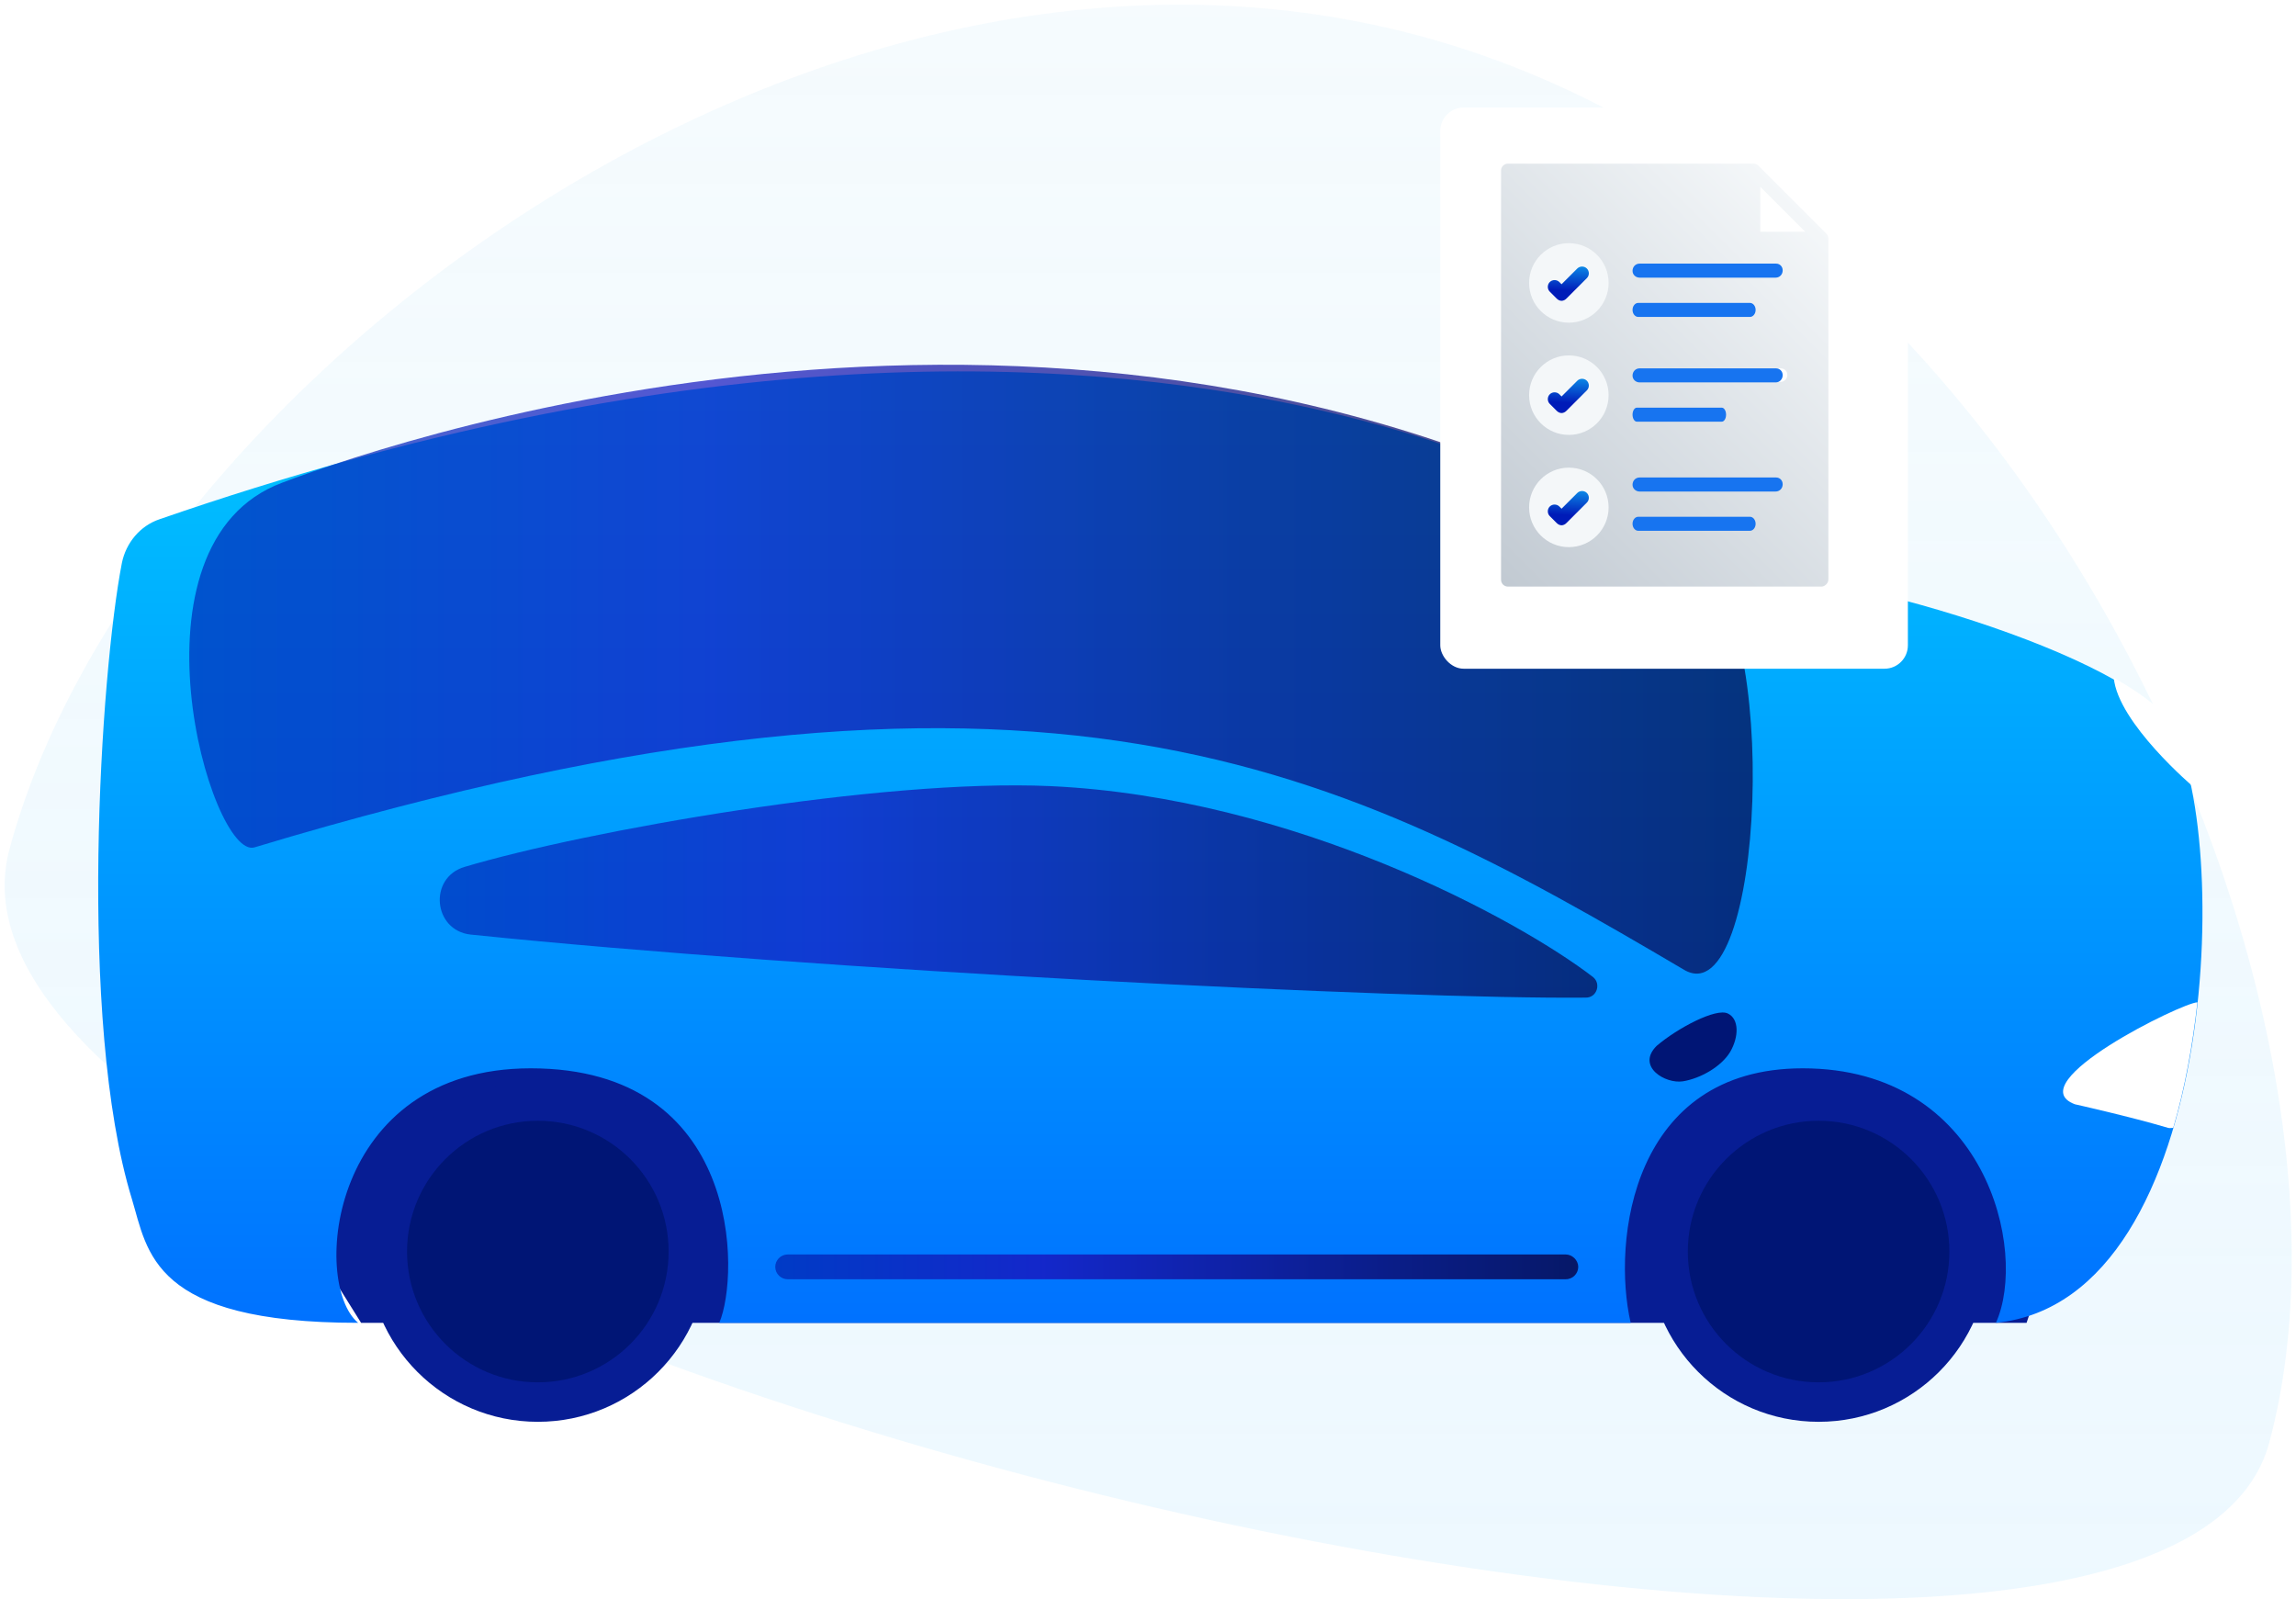
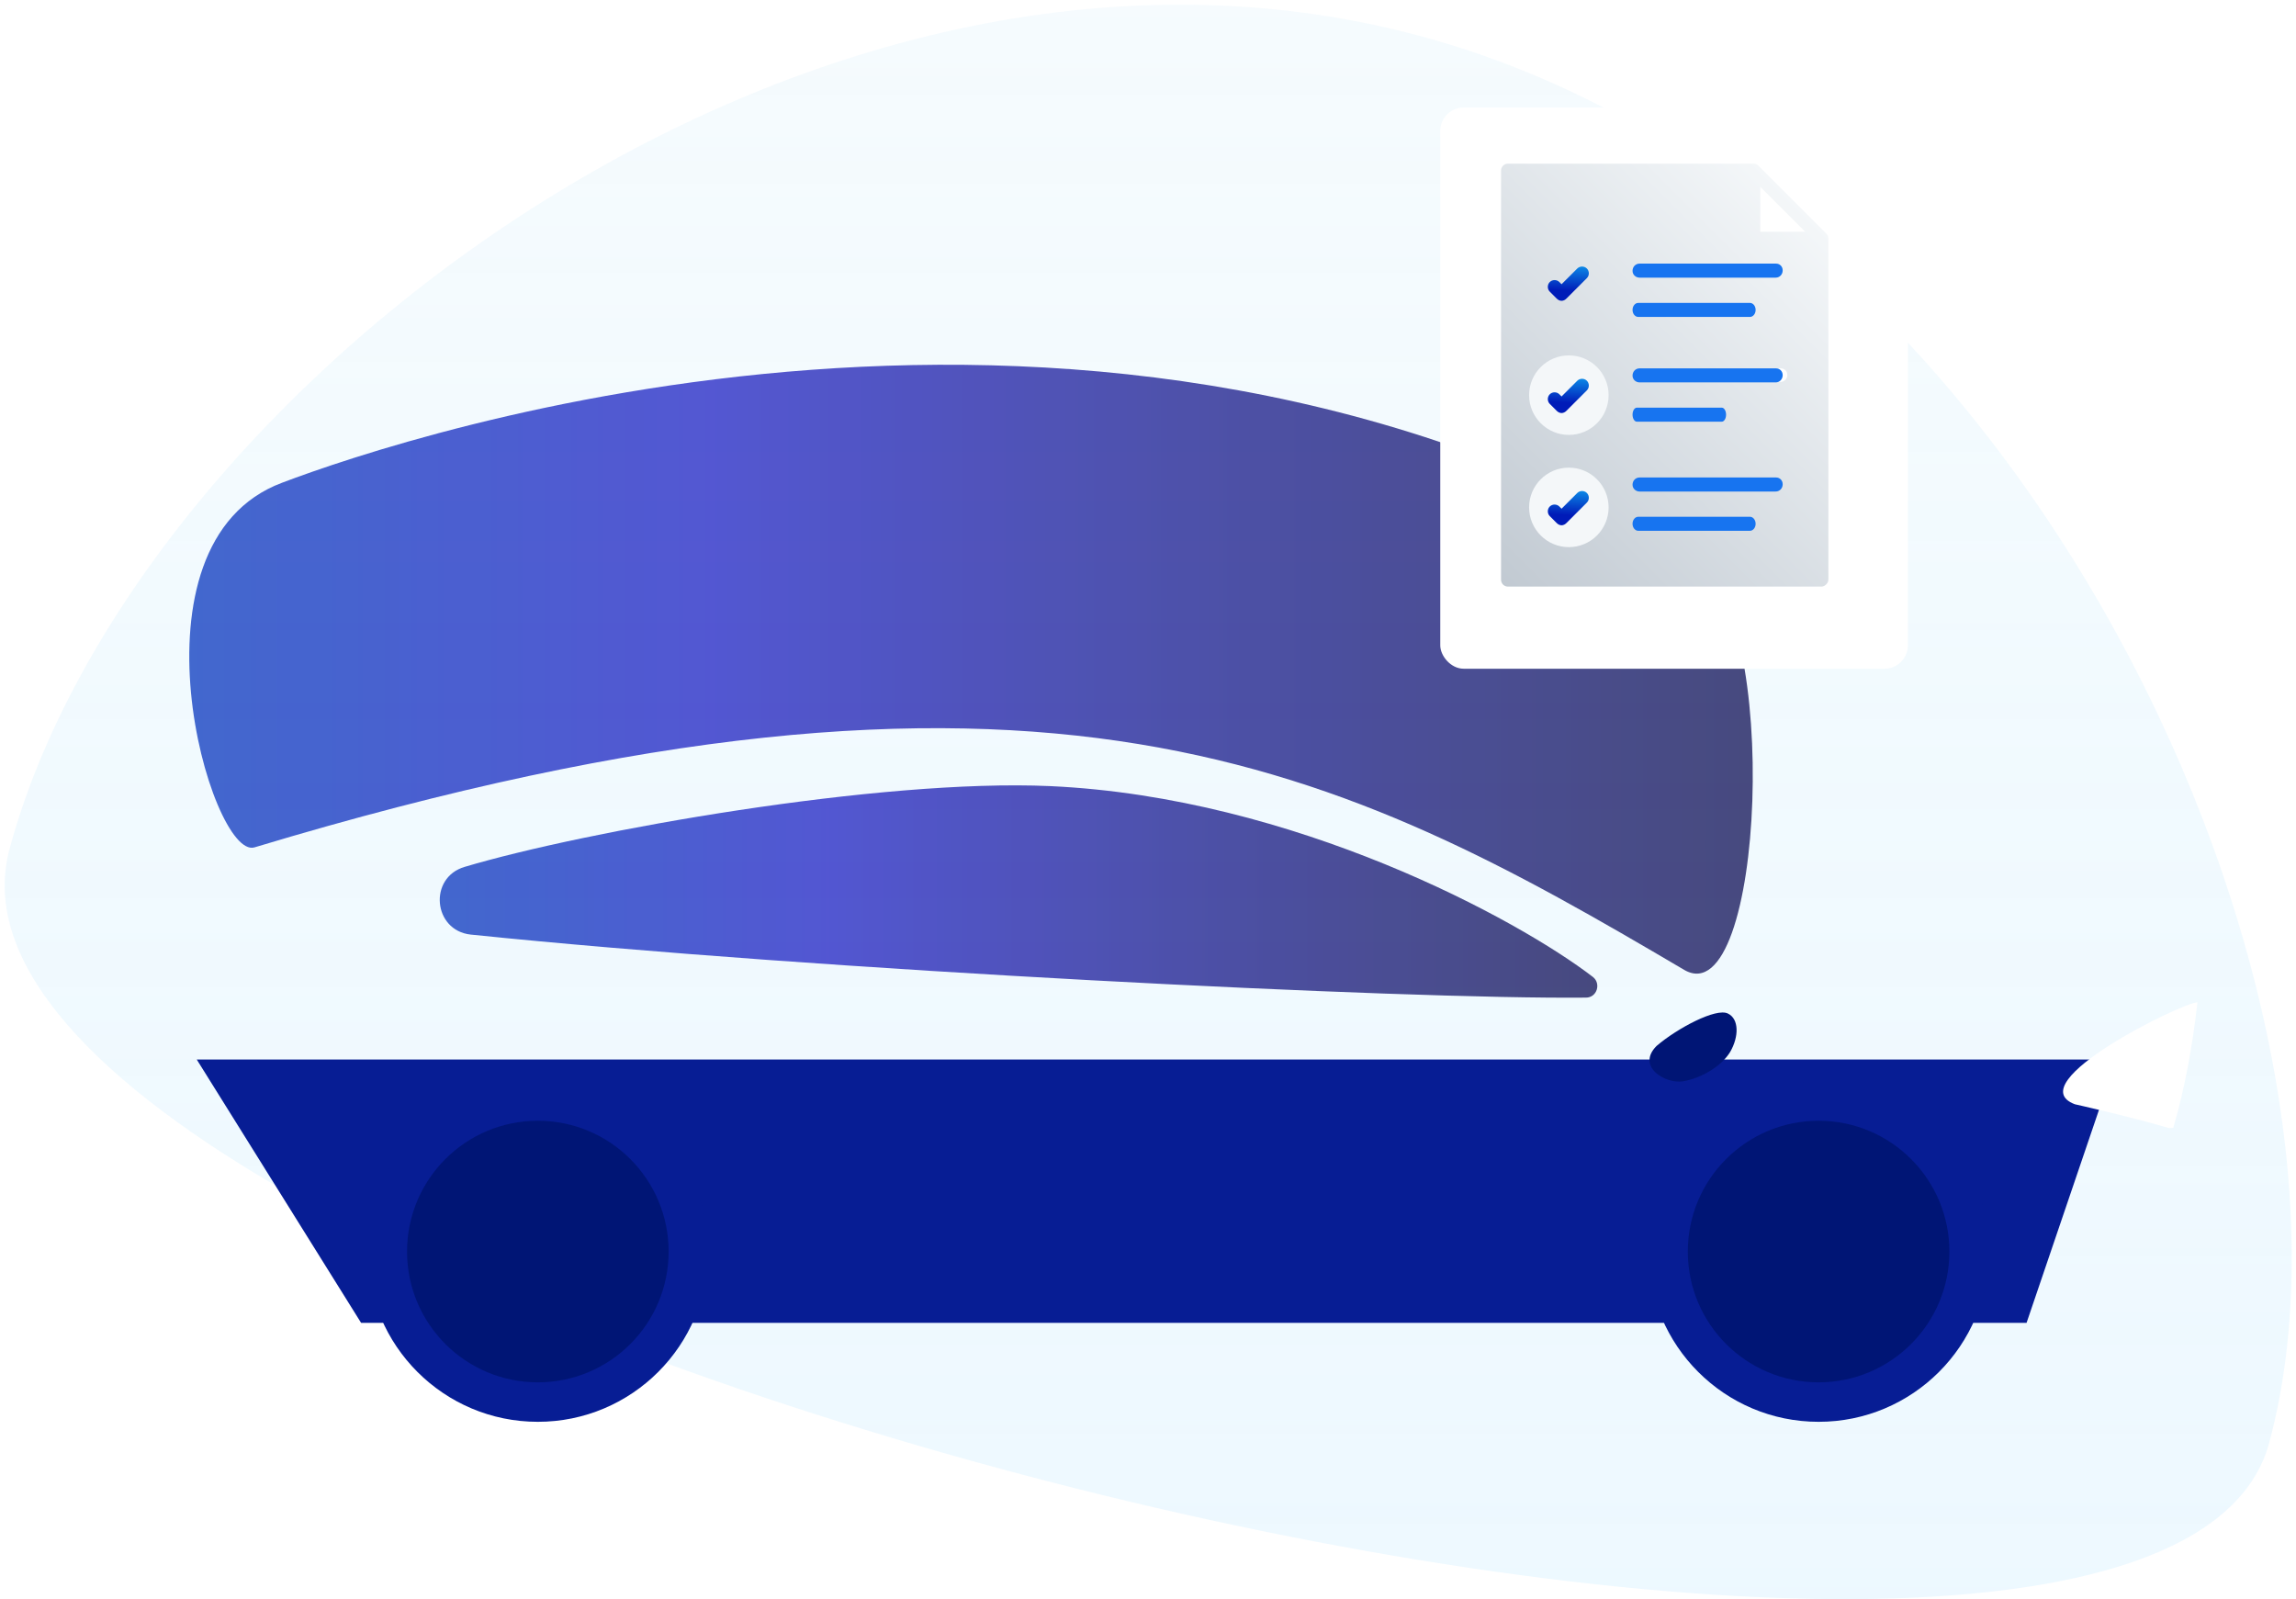
<svg xmlns="http://www.w3.org/2000/svg" width="491" height="342" viewBox="0 0 491 342" fill="none">
  <path opacity="0.7" fill-rule="evenodd" clip-rule="evenodd" d="M485.283 308.485C510.509 214.681 434.386 42.587 303.273 7.584C172.159 -27.42 28.293 83.932 2.03 181.587C-24.232 279.243 460.056 402.289 485.283 308.485Z" fill="url(#relatorio-de-visita-tecnica-paint-0)" />
  <path d="M433.381 282.877H77.22L42.07 226.561H452.531L433.381 282.877Z" fill="#071D94" />
  <path d="M388.91 304.042C409.018 304.042 425.32 287.741 425.32 267.632C425.32 247.524 409.018 231.222 388.91 231.222C368.801 231.222 352.5 247.524 352.5 267.632C352.5 287.741 368.801 304.042 388.91 304.042Z" fill="#071D94" />
  <path d="M388.908 295.601C404.354 295.601 416.877 283.079 416.877 267.632C416.877 252.185 404.354 239.663 388.908 239.663C373.461 239.663 360.939 252.185 360.939 267.632C360.939 283.079 373.461 295.601 388.908 295.601Z" fill="#001575" />
-   <path d="M463.366 154.119C452.027 138.875 389.035 120.355 361.696 121.363C361.696 121.363 255.742 34.307 34.134 111.032C29.976 112.418 26.953 116.072 26.071 120.355C21.535 143.663 16.496 218.246 28.212 256.42C31.614 267.632 32.37 282.876 76.591 282.876C66.512 274.561 70.291 228.451 113.505 228.451C158.607 228.451 158.229 272.546 153.82 282.876H348.719C344.688 265.364 348.971 228.451 385.507 228.451C424.688 228.451 433.759 267.506 426.83 282.876C475.839 277.963 477.35 172.891 463.366 154.119Z" fill="url(#relatorio-de-visita-tecnica-paint-1)" />
-   <path d="M469.16 168.356C468.026 163.064 466.64 158.655 465.002 155.757C464.624 155.253 464.12 154.623 463.743 154.119C462.735 152.86 461.601 151.726 460.467 150.592C458.199 148.702 455.301 146.812 452.026 144.922C452.908 154.623 469.16 168.356 469.16 168.356Z" fill="white" />
  <path d="M443.712 236.136C443.712 236.136 455.554 238.782 463.618 241.175C463.995 241.301 464.373 241.175 464.751 241.175C467.271 232.608 468.909 223.412 469.917 214.341C466.767 214.341 431.617 231.601 443.712 236.136Z" fill="white" />
  <path d="M115.016 304.042C135.125 304.042 151.426 287.741 151.426 267.632C151.426 247.524 135.125 231.222 115.016 231.222C94.908 231.222 78.606 247.524 78.606 267.632C78.606 287.741 94.908 304.042 115.016 304.042Z" fill="#071D94" />
  <g opacity="0.85">
    <path opacity="0.85" d="M100.654 199.852C175.237 207.537 300.341 213.711 339.144 213.333C341.538 213.333 342.42 210.309 340.656 208.923C324.782 196.703 276.782 170.498 224.624 168.104C188.214 166.466 125.221 177.679 99.394 185.364C91.583 187.632 92.591 198.97 100.654 199.852Z" fill="url(#relatorio-de-visita-tecnica-paint-2)" />
  </g>
  <g opacity="0.85">
    <path opacity="0.85" d="M362.452 119.473C234.451 43.63 87.3 93.016 60.339 103.221C25.567 116.198 45.095 183.978 54.418 181.206C223.616 130.182 287.491 164.576 360.184 207.411C377.318 217.364 381.098 130.56 362.452 119.473Z" fill="url(#relatorio-de-visita-tecnica-paint-3)" />
  </g>
  <path d="M115.017 295.601C130.463 295.601 142.985 283.079 142.985 267.632C142.985 252.186 130.463 239.664 115.017 239.664C99.57 239.664 87.048 252.186 87.048 267.632C87.048 283.079 99.57 295.601 115.017 295.601Z" fill="#001575" />
-   <path opacity="0.85" d="M334.862 268.262H168.435C166.923 268.262 165.79 269.522 165.79 270.908C165.79 272.42 167.049 273.554 168.435 273.554H334.862C336.374 273.554 337.508 272.294 337.508 270.908C337.508 269.522 336.248 268.262 334.862 268.262Z" fill="url(#relatorio-de-visita-tecnica-paint-4)" />
  <path d="M370.009 224.923C368.119 228.073 363.71 230.593 359.93 231.223C356.151 231.852 349.851 228.073 354.261 223.663C358.67 219.884 366.985 215.474 369.505 216.734C371.899 217.868 371.899 221.648 370.009 224.923Z" fill="#001575" />
  <g filter="url(#relatorio-de-visita-tecnica-filter-0)">
    <rect x="306" y="20" width="100" height="120" rx="5" fill="white" />
  </g>
  <g clip-path="url(#relatorio-de-visita-tecnica-clip-0)">
    <path d="M380.827 55.44H351.613C350.773 55.44 350.12 56.093 350.12 56.933C350.12 57.773 350.867 58.333 351.613 58.333H380.733C381.573 58.333 382.227 57.68 382.227 56.84C382.227 56 381.573 55.44 380.827 55.44ZM380.827 55.44H351.613C350.773 55.44 350.12 56.093 350.12 56.933C350.12 57.773 350.867 58.333 351.613 58.333H380.733C381.573 58.333 382.227 57.68 382.227 56.84C382.227 56 381.573 55.44 380.827 55.44ZM380.827 78.773H351.613C350.773 78.773 350.12 79.427 350.12 80.267C350.12 81.107 350.867 81.667 351.613 81.667H380.733C381.573 81.667 382.227 81.013 382.227 80.173C382.227 79.333 381.573 78.773 380.827 78.773ZM390.907 50.493C391 50.68 391 50.867 391 51.053V123.947C391 124.32 390.813 124.693 390.533 124.973C390.253 125.253 389.88 125.44 389.507 125.44H322.493C321.653 125.44 321 124.787 321 123.947V36.493C321 35.653 321.653 35 322.493 35H374.947C375.133 35 375.32 35 375.507 35.093C375.693 35.187 375.88 35.28 375.973 35.373L390.533 49.933C390.72 50.12 390.813 50.307 390.907 50.493ZM376.44 49.56H386.053L376.44 39.947V49.56Z" fill="url(#relatorio-de-visita-tecnica-paint-5)" />
    <path d="M379.827 78.773H350.613C349.773 78.773 349.12 79.451 349.12 80.322C349.12 81.193 349.867 81.773 350.613 81.773H379.733C380.573 81.773 381.227 81.096 381.227 80.225C381.227 79.354 380.573 78.773 379.827 78.773Z" fill="#1774F0" />
    <path d="M379.827 56.373H350.613C349.773 56.373 349.12 57.051 349.12 57.922C349.12 58.793 349.867 59.373 350.613 59.373H379.733C380.573 59.373 381.227 58.696 381.227 57.825C381.227 56.954 380.573 56.373 379.827 56.373Z" fill="#1774F0" />
    <path d="M374.227 64.773H350.333C349.68 64.773 349.12 65.43 349.12 66.273C349.12 67.117 349.68 67.773 350.333 67.773H374.227C374.88 67.773 375.44 67.117 375.44 66.273C375.44 65.43 374.88 64.773 374.227 64.773Z" fill="#1774F0" />
    <path d="M368.198 87.173H350.042C349.546 87.173 349.12 87.83 349.12 88.673C349.12 89.517 349.546 90.173 350.042 90.173H368.198C368.695 90.173 369.12 89.517 369.12 88.673C369.12 87.83 368.695 87.173 368.198 87.173Z" fill="#1774F0" />
    <path d="M379.827 102.107H350.613C349.773 102.107 349.12 102.784 349.12 103.655C349.12 104.526 349.867 105.107 350.613 105.107H379.733C380.573 105.107 381.227 104.429 381.227 103.558C381.227 102.687 380.573 102.107 379.827 102.107Z" fill="#1774F0" />
    <path d="M374.227 110.507H350.333C349.68 110.507 349.12 111.163 349.12 112.007C349.12 112.85 349.68 113.507 350.333 113.507H374.227C374.88 113.507 375.44 112.85 375.44 112.007C375.44 111.163 374.88 110.507 374.227 110.507Z" fill="#1774F0" />
-     <ellipse cx="335.5" cy="60.5" rx="8.5" ry="8.5" fill="#F4F7F9" />
    <path d="M332.913 63.86C333.193 64.14 333.567 64.327 333.94 64.327C334.313 64.327 334.687 64.14 334.967 63.86L339.353 59.473C339.913 58.913 339.913 57.98 339.353 57.42C338.793 56.86 337.86 56.86 337.3 57.42L333.94 60.78L333.473 60.313C332.913 59.753 331.98 59.753 331.42 60.313C330.86 60.873 330.86 61.807 331.42 62.367L332.913 63.86Z" fill="url(#relatorio-de-visita-tecnica-paint-6)" />
    <ellipse cx="335.5" cy="84.5" rx="8.5" ry="8.5" fill="#F4F7F9" />
    <path d="M332.913 87.86C333.193 88.14 333.567 88.327 333.94 88.327C334.313 88.327 334.687 88.14 334.967 87.86L339.353 83.473C339.913 82.913 339.913 81.98 339.353 81.42C338.793 80.86 337.86 80.86 337.3 81.42L333.94 84.78L333.473 84.313C332.913 83.753 331.98 83.753 331.42 84.313C330.86 84.873 330.86 85.807 331.42 86.367L332.913 87.86Z" fill="url(#relatorio-de-visita-tecnica-paint-7)" />
    <ellipse cx="335.5" cy="108.5" rx="8.5" ry="8.5" fill="#F4F7F9" />
    <path d="M332.913 111.86C333.193 112.14 333.567 112.327 333.94 112.327C334.313 112.327 334.687 112.14 334.967 111.86L339.353 107.473C339.913 106.913 339.913 105.98 339.353 105.42C338.793 104.86 337.86 104.86 337.3 105.42L333.94 108.78L333.473 108.313C332.913 107.753 331.98 107.753 331.42 108.313C330.86 108.873 330.86 109.807 331.42 110.367L332.913 111.86Z" fill="url(#relatorio-de-visita-tecnica-paint-8)" />
  </g>
  <defs>
    <filter id="relatorio-de-visita-tecnica-filter-0" x="305" y="20" width="106" height="126" filterUnits="userSpaceOnUse" color-interpolation-filters="sRGB">
      <feFlood flood-opacity="0" result="BackgroundImageFix" />
      <feColorMatrix in="SourceAlpha" type="matrix" values="0 0 0 0 0 0 0 0 0 0 0 0 0 0 0 0 0 0 127 0" />
      <feOffset dx="2" dy="3" />
      <feGaussianBlur stdDeviation="1.5" />
      <feColorMatrix type="matrix" values="0 0 0 0 0.616 0 0 0 0 0.663 0 0 0 0 0.714 0 0 0 0.2 0" />
      <feBlend mode="normal" in2="BackgroundImageFix" result="effect1_dropShadow" />
      <feBlend mode="normal" in="SourceGraphic" in2="effect1_dropShadow" result="shape" />
    </filter>
    <linearGradient id="relatorio-de-visita-tecnica-paint-0" x1="245.543" y1="1" x2="245.543" y2="341.965" gradientUnits="userSpaceOnUse">
      <stop stop-color="#F1F9FD" />
      <stop offset="1" stop-color="#E3F5FF" stop-opacity="0.9" />
    </linearGradient>
    <linearGradient id="relatorio-de-visita-tecnica-paint-1" x1="246.026" y1="79.444" x2="246.026" y2="282.934" gradientUnits="userSpaceOnUse">
      <stop stop-color="#00C6FF" />
      <stop offset="0.997" stop-color="#0072FF" />
    </linearGradient>
    <linearGradient id="relatorio-de-visita-tecnica-paint-2" x1="94.049" y1="190.61" x2="341.574" y2="190.61" gradientUnits="userSpaceOnUse">
      <stop stop-color="#0030BC" />
      <stop offset="0.334" stop-color="#1719C1" />
      <stop offset="0.768" stop-color="#0C0D73" />
      <stop offset="1" stop-color="#07074E" />
    </linearGradient>
    <linearGradient id="relatorio-de-visita-tecnica-paint-3" x1="40.535" y1="143.077" x2="374.843" y2="143.077" gradientUnits="userSpaceOnUse">
      <stop stop-color="#0030BC" />
      <stop offset="0.334" stop-color="#1719C1" />
      <stop offset="0.768" stop-color="#0C0D73" />
      <stop offset="1" stop-color="#07074E" />
    </linearGradient>
    <linearGradient id="relatorio-de-visita-tecnica-paint-4" x1="165.738" y1="270.978" x2="337.503" y2="270.978" gradientUnits="userSpaceOnUse">
      <stop stop-color="#0030BC" />
      <stop offset="0.334" stop-color="#1719C1" />
      <stop offset="0.768" stop-color="#0C0D73" />
      <stop offset="1" stop-color="#07074E" />
    </linearGradient>
    <linearGradient id="relatorio-de-visita-tecnica-paint-5" x1="379.5" y1="38.5" x2="255.5" y2="163" gradientUnits="userSpaceOnUse">
      <stop stop-color="#F4F7F9" />
      <stop offset="1" stop-color="#9DA9B6" />
    </linearGradient>
    <linearGradient id="relatorio-de-visita-tecnica-paint-6" x1="335.818" y1="53.919" x2="335.346" y2="62.166" gradientUnits="userSpaceOnUse">
      <stop stop-color="#11C3FF" />
      <stop offset="1" stop-color="#001BB8" />
    </linearGradient>
    <linearGradient id="relatorio-de-visita-tecnica-paint-7" x1="335.818" y1="77.919" x2="335.346" y2="86.166" gradientUnits="userSpaceOnUse">
      <stop stop-color="#11C3FF" />
      <stop offset="1" stop-color="#001BB8" />
    </linearGradient>
    <linearGradient id="relatorio-de-visita-tecnica-paint-8" x1="335.818" y1="101.919" x2="335.346" y2="110.166" gradientUnits="userSpaceOnUse">
      <stop stop-color="#11C3FF" />
      <stop offset="1" stop-color="#001BB8" />
    </linearGradient>
    <clipPath id="relatorio-de-visita-tecnica-clip-0">
      <rect width="70" height="90.44" fill="white" transform="translate(321 35)" />
    </clipPath>
  </defs>
</svg>